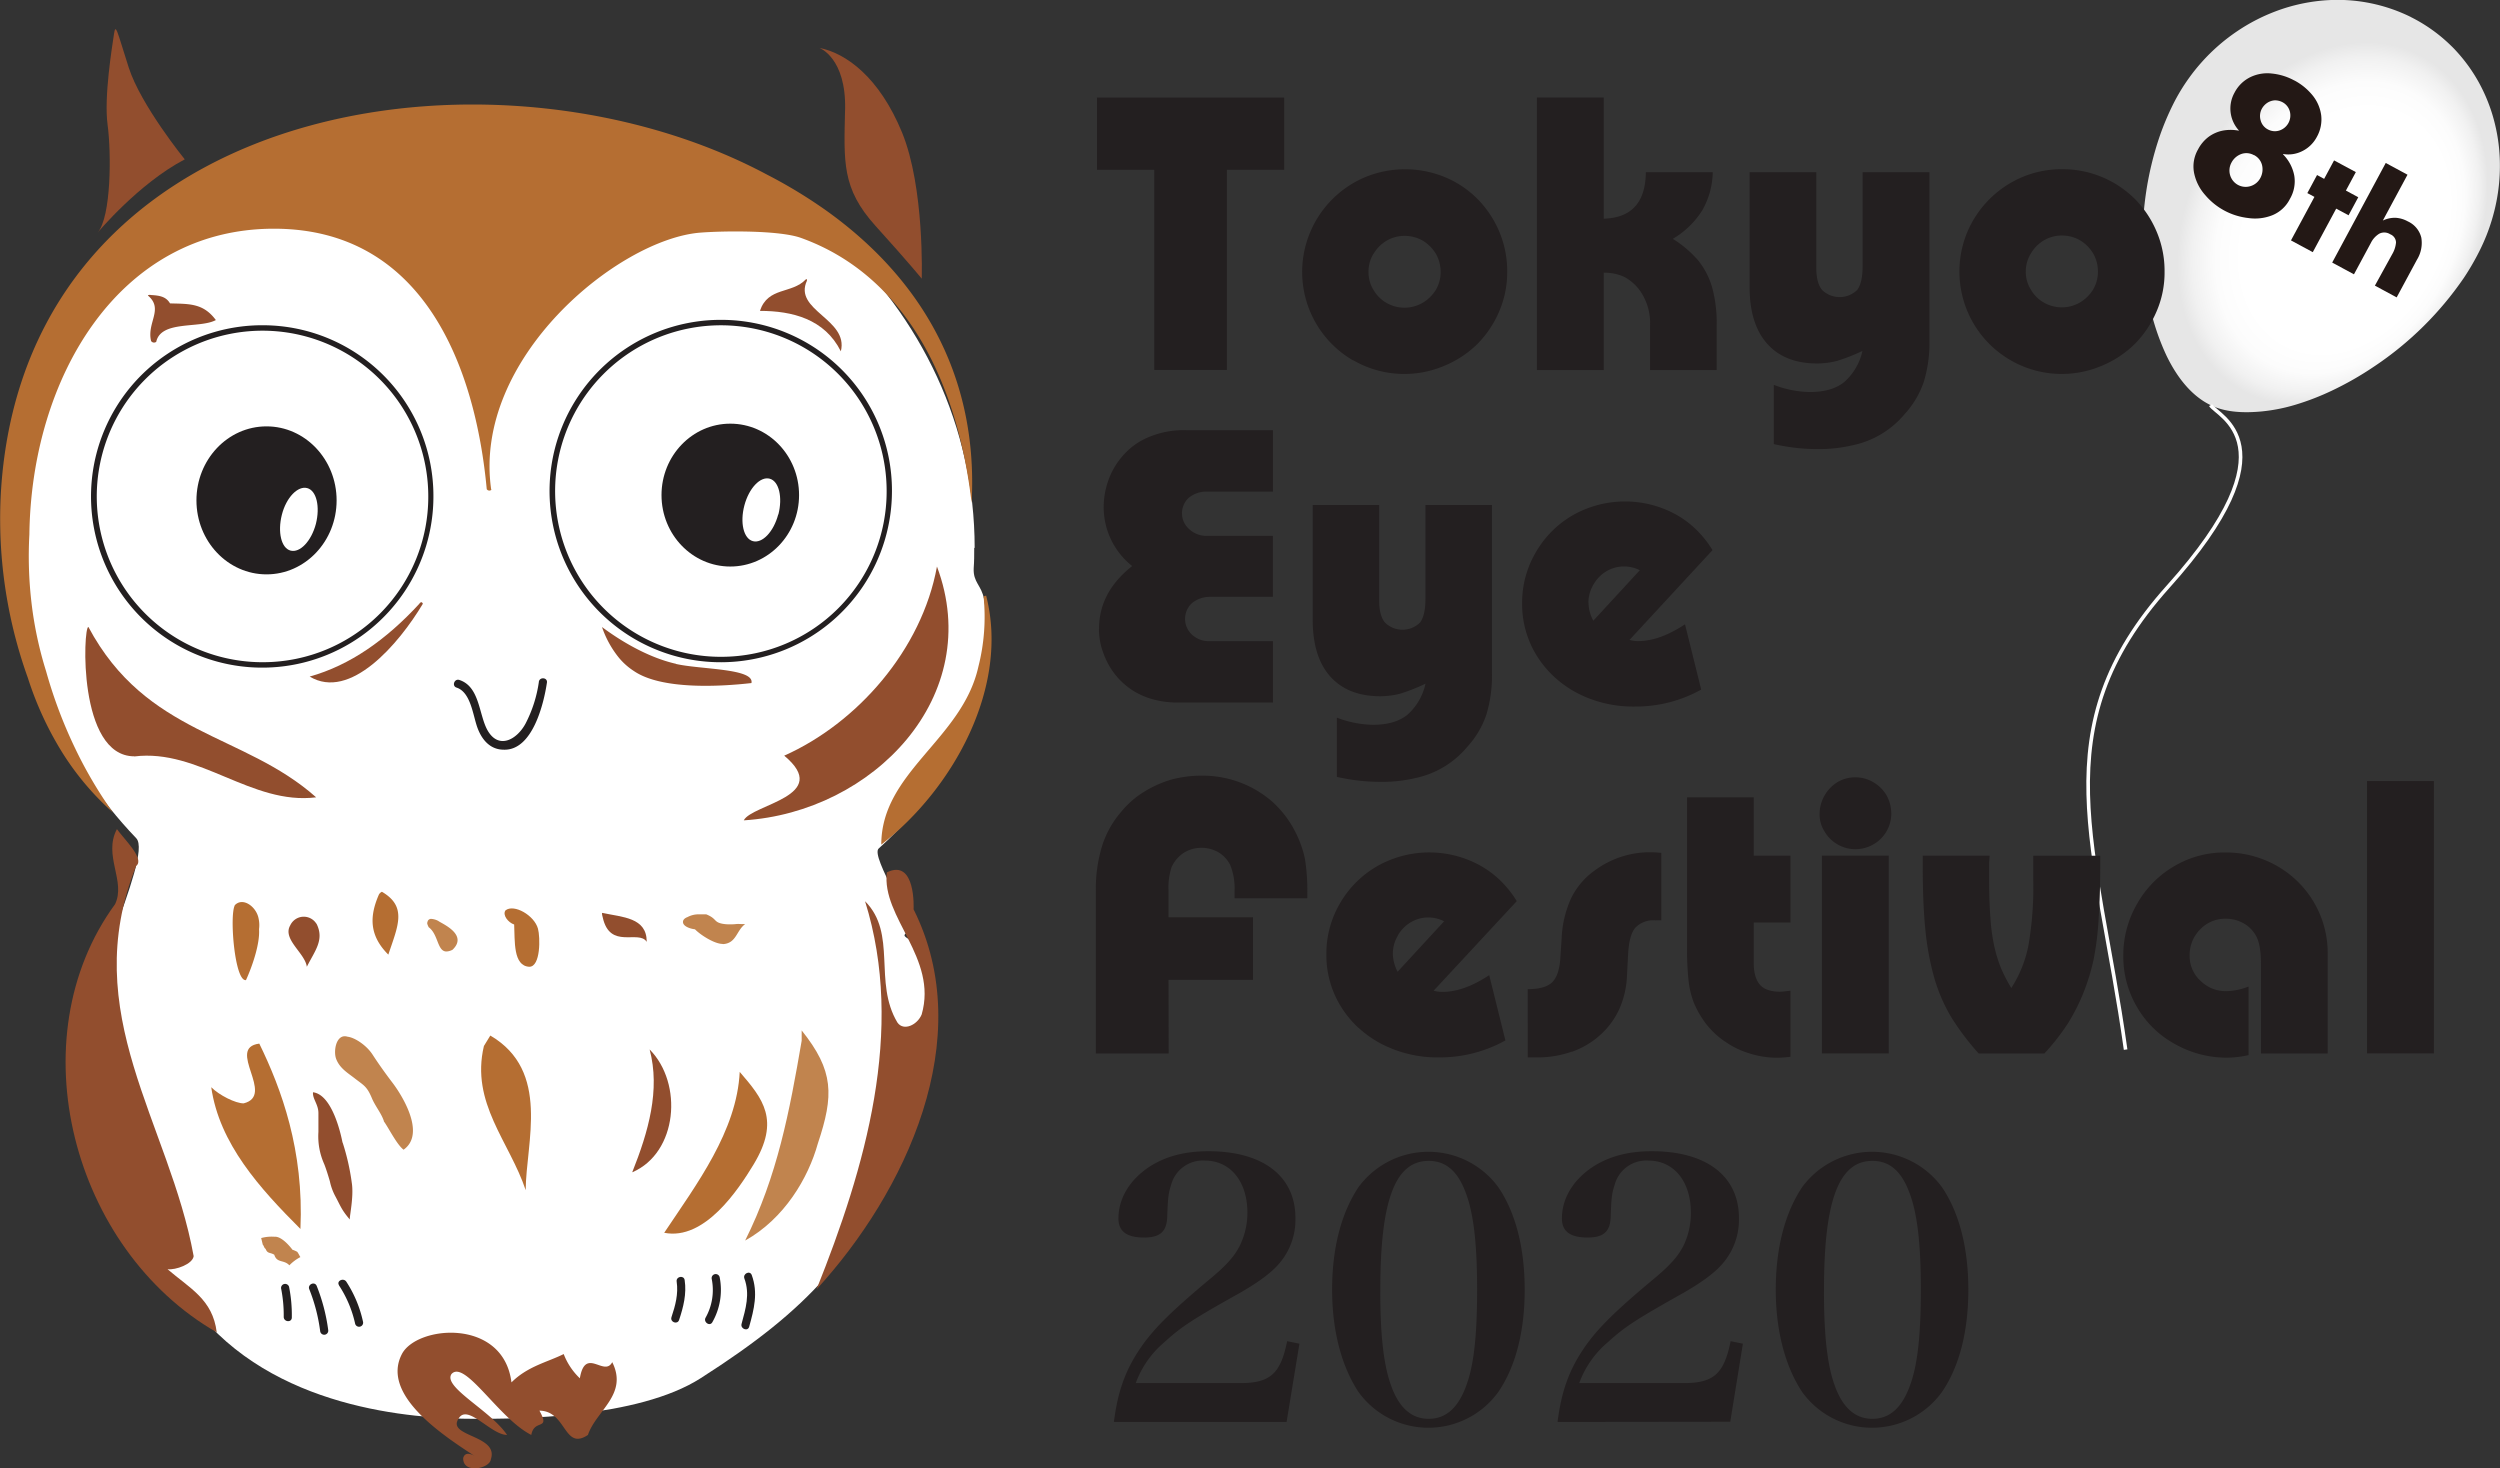
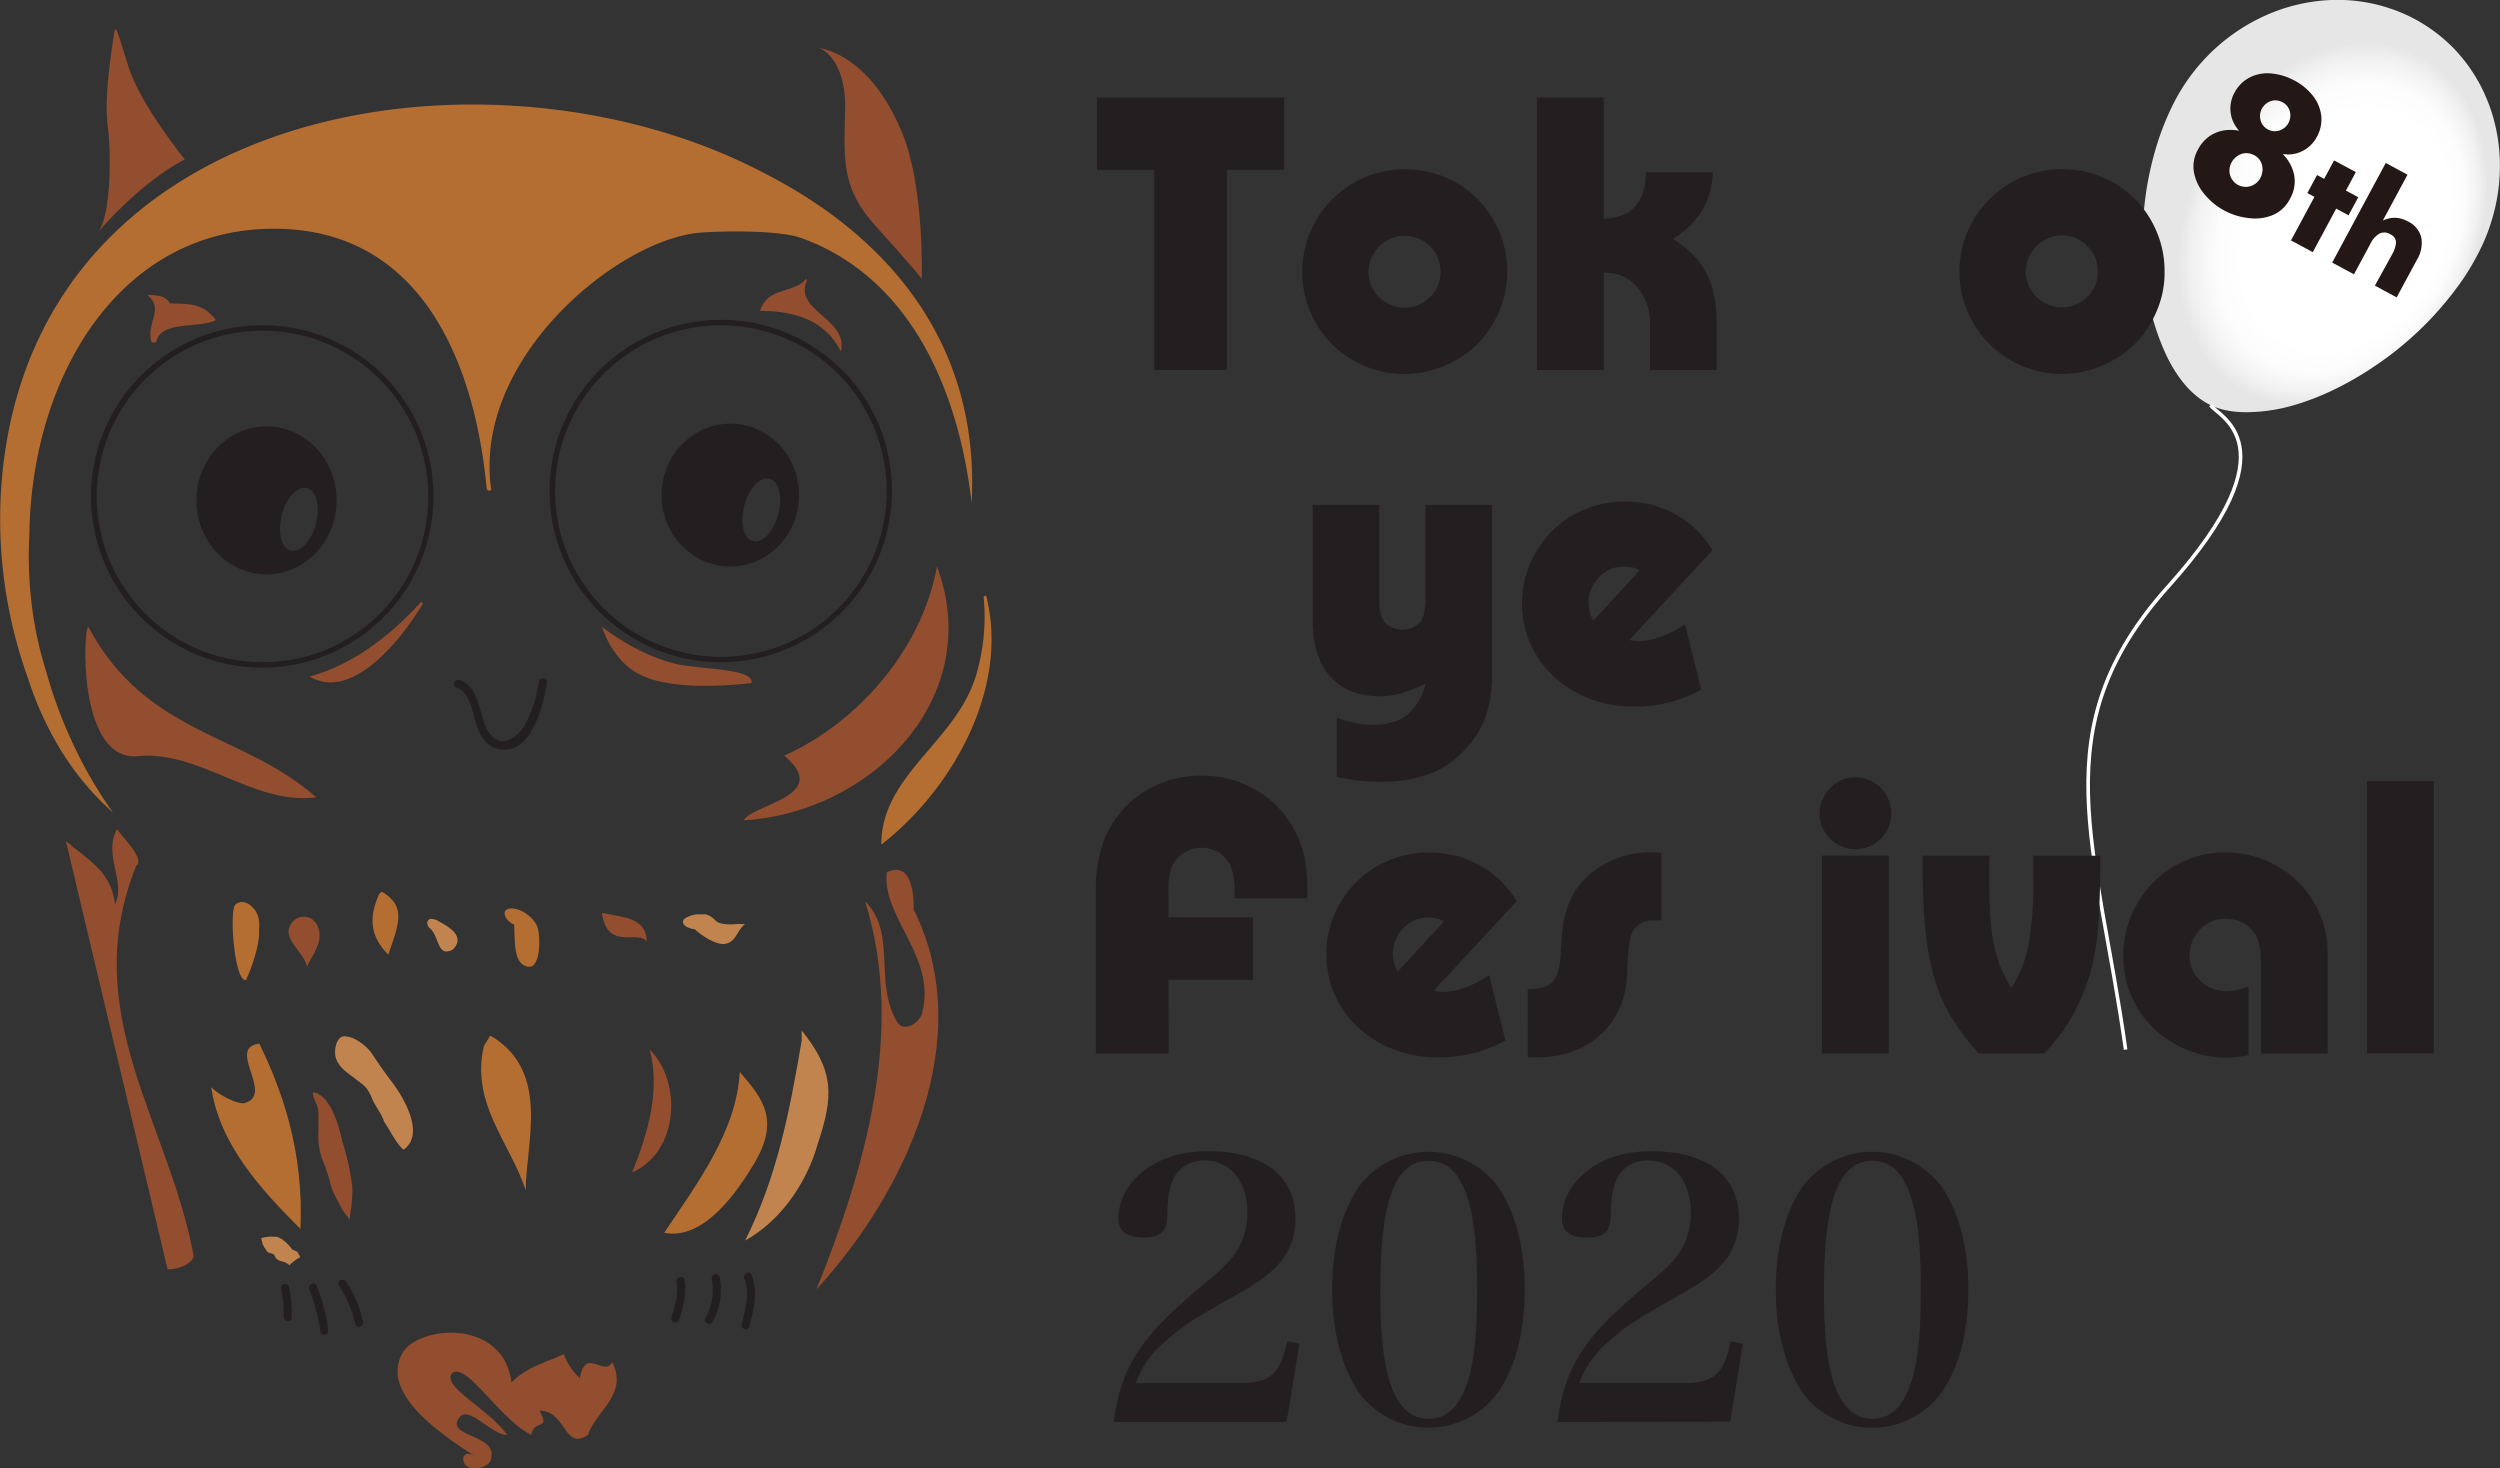
<svg xmlns="http://www.w3.org/2000/svg" viewBox="0 0 574.33 337.33">
  <rect x="0" y="0" width="574.33" height="337.33" fill="#333333" stroke="none" />
  <defs>
    <style>.cls-1{fill:#fff;}.cls-2{fill:#b56e32;}.cls-3{fill:#c1844e;}.cls-4{fill:#231f20;}.cls-5{fill:#924e2e;}.cls-6,.cls-8{fill:none;}.cls-7{fill:url(#名称未設定グラデーション_7);}.cls-8{stroke:#fff;stroke-miterlimit:10;stroke-width:0.83px;}.cls-9{fill:#231815;}</style>
    <radialGradient id="名称未設定グラデーション_7" cx="538.71" cy="50.33" fx="554.246" r="50.43" gradientTransform="matrix(0.88, 0.47, -0.61, 1.16, 93.27, -259.71)" gradientUnits="userSpaceOnUse">
      <stop offset="0.44" stop-color="#fff" />
      <stop offset="0.53" stop-color="#fcfcfc" />
      <stop offset="0.61" stop-color="#f1f1f1" />
      <stop offset="0.66" stop-color="#e6e6e6" />
    </radialGradient>
  </defs>
  <g id="text">
-     <path class="cls-1" d="M229.24,128.85c0,1.57,0,3.12-.12,4.66-.16,3.3,1.78,3.88,2.37,7.08,1.06,5.72.93,13.93-1,19.31-5.08,14.41-11.05,27.23-23.19,38-2.07,1.84,8.73,17.61,6.44,19.32-2.69,2,6.2-.06,4.83,15.77s-13,49.57-16.74,50.54c-3.57.93-4,9.73-6.76,12.88-7.16,8.07-15.86,15-28.66,23.18-14.5,9.29-42.18,9.34-51.84,9.34-14.54,0-46.54-2.32-64.41-25.44-7.71-10-20.33-26.91-23.5-40.56-2.71-11.62,3.86-20.63,0-23.5-4.83-3.59,14.18-39.61,10.07-43.88C19.7,177.76,9.34,154.42,9.34,128.85c0-55.73,49.23-100.91,110-100.91s110,45.18,110,100.91" transform="translate(-5.43 -2.98)" />
    <path class="cls-2" d="M231.39,140a46.38,46.38,0,0,1-1.2,16.16c-3.72,16.71-22.3,24.15-22.3,40.86,16.72-13,29.47-36.41,24.08-57.22" transform="translate(-5.43 -2.98)" />
    <path class="cls-2" d="M118.27,115.42c-4.31-30.13,29.28-57.54,48.08-59,5.62-.43,18.16-.54,23.05,1.2,24.44,8.76,36.1,33.72,39.24,60.91C230.28,88.31,216.1,66.15,195,51.18a113.3,113.3,0,0,0-13.45-8.13c-60-32-161.45-18.58-174.7,62.06a105.23,105.23,0,0,0-1.38,18,108,108,0,0,0,6.38,35.66,76.42,76.42,0,0,0,7.69,16.77,63.66,63.66,0,0,0,11.83,14.09,99.24,99.24,0,0,1-9-15.41,107.1,107.1,0,0,1-6.34-17,86.09,86.09,0,0,1-3.34-15.56,91.93,91.93,0,0,1-.51-15.91c.44-35.94,20.48-70.23,56.18-70.23,34.31,0,46.26,31.56,48.89,59.84a.72.72,0,0,0,1.1.12" transform="translate(-5.43 -2.98)" />
    <path class="cls-2" d="M59.36,211c-1.23,2.36,0,17.56,2.58,17.14,1.41-3.08,3.24-8.32,3-11.7a7,7,0,0,0-.09-2.38c-.48-2.8-3.7-5.12-5.54-3.06" transform="translate(-5.43 -2.98)" />
    <path class="cls-2" d="M92.43,208.59c-2.12,4.93-2.2,9.3,2.21,13.7,2.2-6.6,4.4-11-1.47-14.44a1.44,1.44,0,0,0-.74.74" transform="translate(-5.43 -2.98)" />
    <path class="cls-3" d="M108,221.57c-2.14,0-1.84-3.92-4.08-5.57,0,0-.52-.95-.29-1.15a.83.83,0,0,1,.92-.77,4,4,0,0,1,1.57.47c.6.52,7,3.08,3.27,6.62a3.31,3.31,0,0,1-1.39.4" transform="translate(-5.43 -2.98)" />
    <path class="cls-2" d="M65,242.73c-7.77,1,3.83,11.88-3.6,13.73-1.87,0-5.58-1.85-7.44-3.71,1.86,13,11.2,23.27,20.49,32.56.82-18.06-4.34-32.12-9.45-42.58" transform="translate(-5.43 -2.98)" />
    <path class="cls-3" d="M98.17,267.12c-1.54-1.12-3.45-5-4.52-6.48l-.07-.05.06,0c-.54-1.76-2-3.48-2.75-5.26-1.18-2.84-1.9-3-4-4.64-1.52-1.19-3.45-2.3-4.25-4.49-.6-1.64-.08-5.16,2-5.16a2.27,2.27,0,0,1,.65.11c1.59.17,4.31,1.91,5.74,4.12s3,4.38,4.49,6.35c2.07,2.67,7.9,11.76,2.63,15.48" transform="translate(-5.43 -2.98)" />
    <path class="cls-2" d="M118.07,240.88c13.93,8.15,8.18,24.61,8.13,35.52-3.72-11.14-12.7-20-9.6-33.12" transform="translate(-5.43 -2.98)" />
    <path class="cls-2" d="M175.37,249.23c5.34,6.19,9.36,11.07,3.17,21.29-3.47,5.73-11.23,17.52-20.52,15.67,7.43-11.15,16.69-23.33,17.35-37" transform="translate(-5.43 -2.98)" />
    <path class="cls-3" d="M176.6,288c7.43-14.86,10.22-29.72,13-45.93,0-.51,0-2.37,0-2.37,7.43,9.29,7.43,14.87,3.71,26-2.19,7.87-7.65,17.24-16.72,22.29" transform="translate(-5.43 -2.98)" />
    <path class="cls-2" d="M127.05,225.08c-3.79-.17-3.31-6-3.5-9.71-1.4-.47-2.73-2.19-2-3.24,1.93-1.56,6.63,1.12,7.47,4.2.53,1.94.64,8.75-2,8.75" transform="translate(-5.43 -2.98)" />
    <path class="cls-3" d="M171.44,219.83c-1.94,0-5.21-2.16-6.35-3.36-1.3-.15-3-.8-2.73-1.92.17-.62,1-.88,1-.88a5.37,5.37,0,0,1,2.53-.64l.47,0c.15,0,1.31,0,1.31,0,2.48,1,1.65,1.75,3.7,2.16a8.39,8.39,0,0,0,1.61.14c.5,0,1,0,1.52-.06s1,0,1.49,0l.63,0c-2,1.45-2,4.33-4.95,4.59h-.21" transform="translate(-5.43 -2.98)" />
    <path class="cls-3" d="M71.92,293.68c-1.26-1.38-2.86-.45-3.48-2.45-1-.6-1.54-.17-2-1.36-.32-.13-.38-.72-.64-.94l-.37-1.53a9.2,9.2,0,0,1,2.94-.31l.25,0c1.5,0,3.25,2,4,3a6.18,6.18,0,0,1,1.09.47c.25.29.49.86.73,1.21a10,10,0,0,0-2.53,1.89" transform="translate(-5.43 -2.98)" />
    <path class="cls-4" d="M70,298.94a31.42,31.42,0,0,1,.61,6.56c0,1.2,1.83,1.38,1.86.17a33.48,33.48,0,0,0-.63-7.06.94.94,0,0,0-1.84.33" transform="translate(-5.43 -2.98)" />
    <path class="cls-4" d="M76.49,299.18a39.7,39.7,0,0,1,2.5,9.66.93.93,0,0,0,1.84-.32,42.21,42.21,0,0,0-2.65-10.14c-.48-1.11-2.17-.31-1.69.8" transform="translate(-5.43 -2.98)" />
    <path class="cls-4" d="M83.29,298.25A26.44,26.44,0,0,1,87,307a.93.93,0,0,0,1.84-.31A27.48,27.48,0,0,0,85,297.44c-.64-1-2.34-.2-1.68.81" transform="translate(-5.43 -2.98)" />
    <path class="cls-4" d="M160.88,297.39c.42,2.87-.29,5.48-1.19,8.18-.38,1.15,1.37,1.79,1.75.65,1-3,1.75-6,1.28-9.15-.17-1.2-2-.87-1.84.32" transform="translate(-5.43 -2.98)" />
    <path class="cls-4" d="M168.93,296.77a12.94,12.94,0,0,1-1.39,8.9c-.6,1,.93,2.12,1.53,1.08a15,15,0,0,0,1.7-10.3.93.93,0,0,0-1.84.32" transform="translate(-5.43 -2.98)" />
    <path class="cls-4" d="M176.44,296.7c1.31,3.57.3,6.92-.65,10.42-.31,1.15,1.44,1.81,1.75.65,1.11-4,2.09-7.78.59-11.87-.41-1.13-2.1-.33-1.69.8" transform="translate(-5.43 -2.98)" />
    <path class="cls-4" d="M66.66,100.93c-8.9,0-16.1,7.62-16.1,17s7.2,17,16.1,17,16.1-7.63,16.1-17-7.21-17-16.1-17M78,123.33c-1.06,4-3.67,6.71-5.82,6.14s-3-4.26-2-8.23,3.67-6.7,5.82-6.13,3,4.26,2,8.22" transform="translate(-5.43 -2.98)" />
    <path class="cls-4" d="M173.2,100.31c-8.72,0-15.8,7.35-15.8,16.41s7.08,16.41,15.8,16.41S189,125.78,189,116.72s-7.07-16.41-15.79-16.41m11,20.86c-1.06,4-3.67,6.71-5.82,6.13s-3-4.26-1.95-8.22,3.66-6.71,5.81-6.13,3,4.26,2,8.22" transform="translate(-5.43 -2.98)" />
    <path class="cls-4" d="M66,77.7a39.33,39.33,0,1,0,39,39.33A39.22,39.22,0,0,0,66,77.7m0,77.41A38.08,38.08,0,1,1,103.82,117,38,38,0,0,1,66,155.11" transform="translate(-5.43 -2.98)" />
    <path class="cls-4" d="M171.34,76.46a39.33,39.33,0,1,0,39,39.33,39.22,39.22,0,0,0-39-39.33m0,77.41a38.08,38.08,0,1,1,37.78-38.08,38,38,0,0,1-37.78,38.08" transform="translate(-5.43 -2.98)" />
    <path class="cls-4" d="M129.22,159.67a29.87,29.87,0,0,1-3.07,9.57c-2,3.69-6.2,6-8.74,1.48-2-3.62-1.76-10-6.45-11.53-1.14-.38-1.79,1.38-.65,1.75,3.31,1.08,3.76,6.42,4.82,9.27s3,5,6.05,5c6.6.19,9.18-10.57,9.9-15.42.17-1.19-1.69-1.36-1.86-.17" transform="translate(-5.43 -2.98)" />
    <path class="cls-5" d="M40,70.72c-.7,0-.57.17-.57.17,3.66,3.09-.32,6.22.71,10.43a.82.82,0,0,0,1.18.19c1.1-5,10-3,13.7-5-2.86-3.86-6-3.71-10.53-3.83-.92-1.58-2.42-1.82-4.49-1.93" transform="translate(-5.43 -2.98)" />
    <path class="cls-5" d="M198.6,83.69c1.85-7.43-11-9.37-7.78-16.25,0,0,0-.57-.28-.26-3.23,3.38-8.67,1.65-10.53,7.22,7.44,0,14.87,1.86,18.59,9.29" transform="translate(-5.43 -2.98)" />
    <path class="cls-5" d="M101.76,141.69c-7.59,8.24-15.91,14.13-25.19,16.72,9.29,5.58,20.44-7.43,26-16.72,0,0-.22-.82-.83,0" transform="translate(-5.43 -2.98)" />
    <path class="cls-5" d="M160.73,155.48c-6.78-1.53-13.27-5.66-17-8.45a22.89,22.89,0,0,0,3.84,7,15.17,15.17,0,0,0,3.49,3.11c6.34,4.33,19.73,3.59,27,2.76.74-3.39-11.6-3.09-17.34-4.39" transform="translate(-5.43 -2.98)" />
    <path class="cls-5" d="M36.28,176.76c14.87-1.85,26.92,11.25,41.78,9.39C61.34,171.29,39.1,172,25.73,147c-1.19,0-2.46,29.73,10.55,29.73" transform="translate(-5.43 -2.98)" />
    <path class="cls-5" d="M220.68,133.13c-3.49,19.17-18.37,36-35.09,43.45,11.15,9.29-7.43,11.15-9.29,14.86,29.73-1.86,55.53-28.59,44.38-58.31" transform="translate(-5.43 -2.98)" />
-     <path class="cls-5" d="M43.92,294.56c1.84.23,5.76-1.16,6-3-5.56-30.65-26.79-55.75-13.22-89.63,2.08-1.61-2.75-6.14-4.41-8.48-3.22,6.07,2.11,11.94-.42,17.24C9.3,241.59,22,290,55.22,309.06c-.92-7.6-6.23-10.13-11.3-14.5" transform="translate(-5.43 -2.98)" />
+     <path class="cls-5" d="M43.92,294.56c1.84.23,5.76-1.16,6-3-5.56-30.65-26.79-55.75-13.22-89.63,2.08-1.61-2.75-6.14-4.41-8.48-3.22,6.07,2.11,11.94-.42,17.24c-.92-7.6-6.23-10.13-11.3-14.5" transform="translate(-5.43 -2.98)" />
    <path class="cls-5" d="M209.17,203.39c-1.28,10.34,11.73,19.63,8,32.64-1,2.43-4.17,3.91-5.58,1.85-5.57-9.29,0-20.43-7.43-27.86,9.29,29.72,0,61.3-11.15,89.17,20.44-22.3,37.17-57.59,22.3-87.31,0,0,.61-11.77-6.15-8.49" transform="translate(-5.43 -2.98)" />
    <path class="cls-5" d="M154,219.31c0-5.58-5.57-5.6-10.2-6.61-.21,0,.09,1,.09,1,1.65,7.57,8.28,2.77,10.11,5.65" transform="translate(-5.43 -2.98)" />
    <path class="cls-5" d="M78.11,215.18a3.42,3.42,0,0,0-6,.38c-1.86,3.2,3.4,6.36,3.81,9.52,1.86-3.71,4.08-6.19,2.22-9.9" transform="translate(-5.43 -2.98)" />
    <path class="cls-5" d="M86.25,274.74a52.64,52.64,0,0,0-2.12-9.33c0,.22.05.37.07.5-.3-1.74-2.29-11.43-6.86-12-.16,1.46,1.24,2.79,1.24,4.76,0,1.57,0,3.15,0,4.38a15.55,15.55,0,0,0,1.33,7.35c.38.93.93,2.67,1.31,4a12.87,12.87,0,0,0,1.16,3.24c1.34,2.49,1.47,3.22,3.41,5.5-.09-.71.95-5.23.46-8.4" transform="translate(-5.43 -2.98)" />
    <path class="cls-5" d="M150.67,272.3c10.45-4.49,11.73-20.43,4-28.23,2.49,9.33-.3,18.95-4,28.23" transform="translate(-5.43 -2.98)" />
    <path class="cls-5" d="M138.64,319.62a15.22,15.22,0,0,1-3.71-5.57c-3.72,1.86-8.28,2.79-12,6.51-1.86-14.87-21.73-13.12-25.17-6.51-4.85,9.32,9.29,18.58,16.72,23.43,0,0-2.14-1.41-2.64.46-.1,3.75,6.17,2.43,6.36.26,1.86-5.57-10.19-5.15-7.43-9.29,2-3.62,7.43,3.72,11.15,3.72-3.72-5.58-14.84-11-12.76-14,3.08-3.36,10.9,10.29,18.33,14,.65-3.8,4.5-.87,1.86-5.58,6.29.06,5.58,9.3,11.15,5.58,1.86-5.58,9.3-9.29,5.58-16.72-1.83,3.51-6.19-3.69-7.44,3.71" transform="translate(-5.43 -2.98)" />
    <path class="cls-5" d="M199.57,28.14c-.26,12-.8,18.11,7,26.74S217.18,67,217.18,67s.68-20.91-4.52-33.58-12.84-18.22-19-19.44c0,0,6.19,2.22,5.92,14.2" transform="translate(-5.43 -2.98)" />
    <path class="cls-5" d="M47.88,39.6S37.76,27.12,35,18.49s-3-10.35-3.4-7.58-2.32,14.32-1.45,20.75S31,52.75,27.86,56.42c0,0,9.41-11.29,20-16.82" transform="translate(-5.43 -2.98)" />
    <path class="cls-4" d="M261.33,329.65c.83-6.64,2.49-11.45,5.56-16.18s7-8.72,16.43-16.6c3.82-3.15,5.65-5.23,6.89-7.63A17.23,17.23,0,0,0,292,281.6c0-7.22-3.91-12-9.8-12a7.53,7.53,0,0,0-7.72,5.56c-.66,2.08-.74,2.91-.91,7.55-.17,3.24-1.66,4.57-5.31,4.57-4,0-5.89-1.41-5.89-4.4,0-4.48,2.49-8.71,6.88-11.7,3.74-2.49,8.22-3.73,13.78-3.73,12.53,0,20,5.72,20,15.35a15.35,15.35,0,0,1-3.73,10.45c-1.74,2.08-4.9,4.4-9.13,6.81-11,6.14-13.45,7.8-17.26,11.28a22.15,22.15,0,0,0-6.56,9.38h24.07c6.8,0,9.21-2.16,10.71-9.63l2.82.58L301,329.65Z" transform="translate(-5.43 -2.98)" />
    <path class="cls-4" d="M317.52,275.71a19.93,19.93,0,0,1,32.12,0c4,5.89,6.06,14,6.06,23.57s-2.08,17.67-6.06,23.48a19.8,19.8,0,0,1-32.12,0c-3.9-5.89-6.06-14.11-6.06-23.48C311.46,289.73,313.54,281.69,317.52,275.71Zm7.64,46q2.73,7.21,8.46,7.22c4.23,0,7.14-2.82,9-8.63,1.49-4.56,2.15-11.2,2.15-21,0-10.79-.83-17.68-2.65-22.41-1.83-4.89-4.57-7.22-8.47-7.22-7.72,0-11.12,9.05-11.12,29.63C322.5,309.82,323.33,317,325.16,321.68Z" transform="translate(-5.43 -2.98)" />
    <path class="cls-4" d="M363.25,329.65c.83-6.64,2.49-11.45,5.56-16.18s7-8.72,16.44-16.6c3.81-3.15,5.64-5.23,6.89-7.63a17.22,17.22,0,0,0,1.74-7.64c0-7.22-3.9-12-9.79-12a7.52,7.52,0,0,0-7.72,5.56c-.67,2.08-.75,2.91-.92,7.55-.16,3.24-1.66,4.57-5.31,4.57-4,0-5.89-1.41-5.89-4.4,0-4.48,2.49-8.71,6.89-11.7,3.73-2.49,8.21-3.73,13.78-3.73,12.53,0,20,5.72,20,15.35a15.36,15.36,0,0,1-3.74,10.45c-1.74,2.08-4.89,4.4-9.13,6.81-10.95,6.14-13.44,7.8-17.26,11.28a22.24,22.24,0,0,0-6.56,9.38H392.3c6.81,0,9.21-2.16,10.71-9.63l2.82.58-2.9,17.93Z" transform="translate(-5.43 -2.98)" />
    <path class="cls-4" d="M419.44,275.71a19.93,19.93,0,0,1,32.12,0c4,5.89,6.06,14,6.06,23.57s-2.07,17.67-6.06,23.48a19.8,19.8,0,0,1-32.12,0c-3.9-5.89-6.06-14.11-6.06-23.48C413.38,289.73,415.46,281.69,419.44,275.71Zm7.64,46q2.75,7.21,8.47,7.22c4.23,0,7.13-2.82,9-8.63,1.49-4.56,2.16-11.2,2.16-21,0-10.79-.83-17.68-2.66-22.41-1.83-4.89-4.56-7.22-8.46-7.22-7.72,0-11.13,9.05-11.13,29.63C424.42,309.82,425.25,317,427.08,321.68Z" transform="translate(-5.43 -2.98)" />
    <path class="cls-6" d="M513.62,95.62a15.3,15.3,0,0,1-2.73,2c-1.66,1.06-3.09,2.14-2.32,4a3.52,3.52,0,0,0,2.09,1.89,5.46,5.46,0,0,0,3,.3c.93-.2,1.48-.74,1.09-1.54a6.1,6.1,0,0,1-.33-3.37,10.32,10.32,0,0,1,.51-2.1,4.65,4.65,0,0,0,.07-1.43.57.57,0,0,0-.15-.35c-.19-.19-.56-.1-1.22.59" transform="translate(-5.43 -2.98)" />
    <path class="cls-7" d="M559.32,6.91A38,38,0,0,0,540.58,3,40.56,40.56,0,0,0,528.16,5.6a42.86,42.86,0,0,0-8.76,4.54,43.5,43.5,0,0,0-8.13,7.08,42.37,42.37,0,0,0-2.89,3.59,43.7,43.7,0,0,0-3.71,6.12,62.3,62.3,0,0,0-3,7.09,73.64,73.64,0,0,0-3.89,28.24,68.23,68.23,0,0,0,1.49,10.89,54.09,54.09,0,0,0,3.87,11.52c2.55,5.29,5.94,9.36,10.15,11.39,3.56,1.73,7.84,1.81,11.82,1.43a40.6,40.6,0,0,0,7.79-1.57A59.09,59.09,0,0,0,541,92.79a73.9,73.9,0,0,0,9.9-5.65,76.22,76.22,0,0,0,20.55-20.31,57.37,57.37,0,0,0,3.77-6.55,43.74,43.74,0,0,0,2.63-6.65,44.2,44.2,0,0,0,1.1-4.4,42.6,42.6,0,0,0,.72-10.58,40.44,40.44,0,0,0-1.7-9.48,38.72,38.72,0,0,0-3.17-7.43,37.19,37.19,0,0,0-4.73-6.63c-.5-.56-1-1.1-1.56-1.63a36.38,36.38,0,0,0-9.21-6.57" transform="translate(-5.43 -2.98)" />
    <path class="cls-8" d="M513.28,96.06c1.49,2.53,19.6,9-9.75,41.68s-16.36,59.19-9.78,106.37" transform="translate(-5.43 -2.98)" />
    <path class="cls-9" d="M532.52,21.46a13.59,13.59,0,0,1,4.16,3.4,9.18,9.18,0,0,1,2,4.58,8.19,8.19,0,0,1-1,5,7.56,7.56,0,0,1-3.31,3.24,7.13,7.13,0,0,1-4.45.68l0,.08a9.45,9.45,0,0,1,2.58,4.9,8,8,0,0,1-1,5.33,7.81,7.81,0,0,1-4,3.74,10.76,10.76,0,0,1-5.56.66A15.18,15.18,0,0,1,512,47.75a10.82,10.82,0,0,1-2.51-5,7.81,7.81,0,0,1,.9-5.44,8.53,8.53,0,0,1,2.4-2.87A8.28,8.28,0,0,1,516,33a9.9,9.9,0,0,1,3.76,0l0-.07a7.46,7.46,0,0,1-1-8.64,8.12,8.12,0,0,1,3.65-3.59,9,9,0,0,1,5-.82,13.54,13.54,0,0,1,5.08,1.58m-2.7,5a3.77,3.77,0,0,0-1.75-.43,3.58,3.58,0,0,0-1.72.56,3.85,3.85,0,0,0-1.26,1.35,3.53,3.53,0,0,0-.29,2.69,3.28,3.28,0,0,0,1.66,2.08,3.37,3.37,0,0,0,2.66.25,3.64,3.64,0,0,0,2.38-4.41,3.36,3.36,0,0,0-1.68-2.09m-6.55,12.17a3.52,3.52,0,0,0-2.88-.28,4.14,4.14,0,0,0-2.27,1.95,3.79,3.79,0,0,0-.34,2.89,3.72,3.72,0,0,0,4.72,2.54,3.78,3.78,0,0,0,2.24-1.87,4.15,4.15,0,0,0,.37-3,3.53,3.53,0,0,0-1.84-2.26" transform="translate(-5.43 -2.98)" />
    <polygon class="cls-9" points="536.7 47.93 531.32 57.93 526.31 55.23 531.7 45.23 530.07 44.36 532.3 40.21 533.93 41.09 536.21 36.85 541.21 39.54 538.93 43.78 541.77 45.31 539.54 49.46 536.7 47.93" />
    <path class="cls-9" d="M553.51,40.42l5,2.7-5.67,10.53,0,0a6.44,6.44,0,0,1,2.87-.64,6.57,6.57,0,0,1,2.87.83,5.55,5.55,0,0,1,3.1,3.72,7.34,7.34,0,0,1-1,5.09l-4.66,8.65-5-2.7L555,61.37a6.35,6.35,0,0,0,.87-2.69,2.07,2.07,0,0,0-1.33-1.88,2.52,2.52,0,0,0-2.52-.13,5.13,5.13,0,0,0-1.9,2.07L546.21,66l-5-2.7Z" transform="translate(-5.43 -2.98)" />
    <polygon class="cls-4" points="252.01 39.01 265.17 39.01 265.17 84.99 281.86 84.99 281.86 39.01 295.02 39.01 295.02 22.41 252.01 22.41 252.01 39.01" />
    <path class="cls-4" d="M316.27,85.72a23.44,23.44,0,0,0,21,1.28,23.66,23.66,0,0,0,7.57-5,24,24,0,0,0,5-7.47,22.66,22.66,0,0,0,1.84-9.12,23.23,23.23,0,0,0-1.84-9.26,23.71,23.71,0,0,0-5-7.48,22.81,22.81,0,0,0-7.48-5,24.07,24.07,0,0,0-18.29,0,23.66,23.66,0,0,0-12.65,12.66,23.53,23.53,0,0,0,1.32,20.9,23.51,23.51,0,0,0,8.58,8.57m4.67-24.53a8.51,8.51,0,0,1,3-3,8.08,8.08,0,0,1,4.13-1.1,8.33,8.33,0,0,1,4.17,1.1,8.93,8.93,0,0,1,3,3,8.34,8.34,0,0,1,1.1,4.18,8,8,0,0,1-1.1,4.12,8.84,8.84,0,0,1-3.08,3,8.28,8.28,0,0,1-8.25,0,8.09,8.09,0,0,1-3-3,7.65,7.65,0,0,1-1.14-4.12,7.93,7.93,0,0,1,1.14-4.18" transform="translate(-5.43 -2.98)" />
    <path class="cls-4" d="M373.86,65.64a10.49,10.49,0,0,1,4.81,1,10.76,10.76,0,0,1,3.58,3.21,13,13,0,0,1,2.25,7.84V88h15.31V77.51a31,31,0,0,0-1-8.34,17.67,17.67,0,0,0-3.26-6.37,25.71,25.71,0,0,0-5.82-4.95,19.9,19.9,0,0,0,6.74-6.51,18.12,18.12,0,0,0,2.43-8.8H383.53q-.09,10.4-9.67,10.68V25.39H358.5V88h15.36Z" transform="translate(-5.43 -2.98)" />
-     <path class="cls-4" d="M443,98.1a21,21,0,0,0,4.4-7.43,31,31,0,0,0,1.28-9.62V42.54H433.33V64.13c0,2.54-.41,4.35-1.24,5.46a5.78,5.78,0,0,1-8.07,0q-1.33-1.61-1.33-5.1V42.54H407.37V68.9q0,8.47,4,13t11.33,4.58a18.47,18.47,0,0,0,4.76-.59,42,42,0,0,0,5.83-2.29,13.31,13.31,0,0,1-4.18,7.15c-1.89,1.52-4.52,2.29-7.88,2.29a23.67,23.67,0,0,1-8.3-1.65V105a44.44,44.44,0,0,0,10,1.15,33.88,33.88,0,0,0,8.07-.87A21.17,21.17,0,0,0,443,98.1" transform="translate(-5.43 -2.98)" />
    <path class="cls-4" d="M467.3,85.72a23.46,23.46,0,0,0,21,1.28,23.72,23.72,0,0,0,7.56-5,24,24,0,0,0,5-7.47,22.49,22.49,0,0,0,1.84-9.12,23.06,23.06,0,0,0-1.84-9.26,23.71,23.71,0,0,0-5-7.48,23.54,23.54,0,0,0-16.69-6.82,23.3,23.3,0,0,0-9.08,1.78A23.75,23.75,0,0,0,457.4,56.25a23.58,23.58,0,0,0,1.33,20.9,23.48,23.48,0,0,0,8.57,8.57M472,61.19a8.36,8.36,0,0,1,3-3,8,8,0,0,1,4.12-1.1,8.28,8.28,0,0,1,4.17,1.1,8.85,8.85,0,0,1,3,3,8.24,8.24,0,0,1,1.1,4.18,8,8,0,0,1-1.1,4.12,8.81,8.81,0,0,1-3.07,3,8.28,8.28,0,0,1-8.25,0,8,8,0,0,1-3-3,7.57,7.57,0,0,1-1.15-4.12A7.85,7.85,0,0,1,472,61.19" transform="translate(-5.43 -2.98)" />
-     <path class="cls-4" d="M257.89,147.42a16,16,0,0,0,1.14,5.92,17.11,17.11,0,0,0,3.26,5.4q4.9,5.41,13.21,5.64h22.37V150.27H283.29a5.64,5.64,0,0,1-4-1.47,4.93,4.93,0,0,1,0-7.29,6.65,6.65,0,0,1,4.26-1.42h14.3v-14H282.79a5.88,5.88,0,0,1-4.13-1.52,4.84,4.84,0,0,1-.18-7.19,6.36,6.36,0,0,1,4.08-1.47h15.31V101.81h-19.8a20.58,20.58,0,0,0-10.5,2.43,16.15,16.15,0,0,0-4.54,3.85,17.12,17.12,0,0,0-3,5.32,18.3,18.3,0,0,0-1.05,6,17.24,17.24,0,0,0,6.55,13.61q-7.61,6-7.61,14.35" transform="translate(-5.43 -2.98)" />
    <path class="cls-4" d="M332.9,139.08v1.47q0,3.8-1.24,5.45a5.75,5.75,0,0,1-8.06,0c-.89-1.07-1.33-2.76-1.33-5.09V119H307v26.35q0,8.49,4,13t11.32,4.58a18.55,18.55,0,0,0,4.77-.59,41.7,41.7,0,0,0,5.82-2.3,13.27,13.27,0,0,1-4.17,7.16c-1.9,1.52-4.52,2.29-7.89,2.29a23.94,23.94,0,0,1-8.3-1.65v13.61a45,45,0,0,0,10,1.15,33.4,33.4,0,0,0,8.07-.88,21.1,21.1,0,0,0,11.87-7.15,20.78,20.78,0,0,0,4.41-7.42,31.05,31.05,0,0,0,1.28-9.63V119H332.9Z" transform="translate(-5.43 -2.98)" />
    <path class="cls-4" d="M381.78,150.27a8,8,0,0,1-2-.28l19.07-20.63a24,24,0,0,0-3.85-4.81,21.83,21.83,0,0,0-4.77-3.49,24.32,24.32,0,0,0-23.38.23,23.15,23.15,0,0,0-8.57,8.53,22.77,22.77,0,0,0-3.17,11.78,22.41,22.41,0,0,0,3.39,12.06,23.87,23.87,0,0,0,4,4.83,25.16,25.16,0,0,0,5.32,3.74,28,28,0,0,0,13.25,3.07,30.89,30.89,0,0,0,15.18-3.9l-3.72-15c-3.87,2.57-7.47,3.86-10.77,3.86m-11.42-8.81a8.22,8.22,0,0,1,1.15-4.17,8.42,8.42,0,0,1,3-3.07,8,8,0,0,1,4.08-1.1,8.16,8.16,0,0,1,3.58.87l-10.69,11.6a9.13,9.13,0,0,1-1.1-4.13" transform="translate(-5.43 -2.98)" />
    <path class="cls-4" d="M273.91,245H257.18V207.66a33.76,33.76,0,0,1,1.47-10.45,22.25,22.25,0,0,1,4.44-7.83,20.72,20.72,0,0,1,5.09-4.45,25.61,25.61,0,0,1,6.33-2.85,27,27,0,0,1,7-.91,24.7,24.7,0,0,1,8.8,1.56,24.24,24.24,0,0,1,7.52,4.53,23.93,23.93,0,0,1,5.32,7.11,24.9,24.9,0,0,1,2.06,5.87,45.89,45.89,0,0,1,.55,8v1.1H289.05v-1.65a14.47,14.47,0,0,0-1-6,7.23,7.23,0,0,0-2.65-2.88,7.78,7.78,0,0,0-3.95-1.06,7.59,7.59,0,0,0-4.13,1.19,7.71,7.71,0,0,0-2.75,3.26,15.57,15.57,0,0,0-.69,5.5v6h19.4v14.39h-19.4Z" transform="translate(-5.43 -2.98)" />
    <path class="cls-4" d="M317.52,239.09a24.52,24.52,0,0,0,5.32,3.73,27.94,27.94,0,0,0,13.25,3.08,30.92,30.92,0,0,0,15.18-3.9l-3.72-15q-5.82,3.86-10.77,3.85a7.89,7.89,0,0,1-2-.27L353.88,210a24.09,24.09,0,0,0-3.86-4.82,22.3,22.3,0,0,0-4.76-3.48,24.25,24.25,0,0,0-23.38.23,23.23,23.23,0,0,0-8.58,8.52,22.79,22.79,0,0,0-3.16,11.79,22.35,22.35,0,0,0,3.39,12.05,23.66,23.66,0,0,0,4,4.84m9-21.2a8.42,8.42,0,0,1,3-3.08,8,8,0,0,1,4.09-1.1,8.1,8.1,0,0,1,3.57.88l-10.68,11.59a9.09,9.09,0,0,1-1.1-4.12,8.09,8.09,0,0,1,1.15-4.17" transform="translate(-5.43 -2.98)" />
    <path class="cls-4" d="M366.54,244.61a19.22,19.22,0,0,0,6.5-3.85,18.08,18.08,0,0,0,4.41-6,20.68,20.68,0,0,0,1.74-7.47l.27-5.13c.16-2.88.69-4.86,1.61-6a5.73,5.73,0,0,1,4.63-1.75,12.52,12.52,0,0,1,1.38,0V198.91c-1-.09-1.82-.14-2.34-.14a21.3,21.3,0,0,0-12.93,4.17,16.94,16.94,0,0,0-5.41,6.33,24.45,24.45,0,0,0-2.2,9.07l-.32,4.91q-.28,3.85-1.89,5.41t-5.59,1.56V245.9c.46,0,1.19,0,2.2,0a23.59,23.59,0,0,0,7.94-1.33" transform="translate(-5.43 -2.98)" />
-     <path class="cls-4" d="M401.7,242.23a19,19,0,0,0,5.64,2.75,21.13,21.13,0,0,0,6.42,1,25.77,25.77,0,0,0,3-.23V230.58c-1.38.16-2.16.23-2.34.23-2.14,0-3.69-.51-4.63-1.55s-1.47-2.75-1.47-5v-9.35h8.44V199.55h-8.44V186.16H393v34.71a65.91,65.91,0,0,0,.36,7.51,20,20,0,0,0,1.24,5.05,22.59,22.59,0,0,0,2.52,4.44,19.31,19.31,0,0,0,4.54,4.36" transform="translate(-5.43 -2.98)" />
    <rect class="cls-4" x="418.55" y="196.57" width="15.36" height="45.43" />
    <path class="cls-4" d="M438.84,185.71a8.43,8.43,0,0,0-3-3,8,8,0,0,0-4.22-1.15,7.87,7.87,0,0,0-4.08,1.11,8.65,8.65,0,0,0-4.09,7.42,7.32,7.32,0,0,0,1.15,3.94,8.23,8.23,0,0,0,11.19,2.94,8.14,8.14,0,0,0,4.13-7.06,8.73,8.73,0,0,0-1.06-4.17" transform="translate(-5.43 -2.98)" />
    <path class="cls-4" d="M462.51,199.55H447.14v2.11q0,8.9.6,14.85a63.64,63.64,0,0,0,2.06,11.14,39,39,0,0,0,3.85,8.94A59.34,59.34,0,0,0,460,245h15.09a51.61,51.61,0,0,0,5.41-6.92,44.22,44.22,0,0,0,3.52-6.93,47.5,47.5,0,0,0,2.39-7.79,67.68,67.68,0,0,0,1.14-9.26q.38-5.78.37-12.42v-2.11H472.54l0,1.56v4.12a79.09,79.09,0,0,1-1.1,14.86,27.86,27.86,0,0,1-3.95,9.85,34.72,34.72,0,0,1-2.43-4.72,32.39,32.39,0,0,1-1.51-5,45.65,45.65,0,0,1-.87-6.56c-.18-2.47-.28-5.25-.28-8.34v-4.17" transform="translate(-5.43 -2.98)" />
    <path class="cls-4" d="M524.82,245h15.36V222.06a23,23,0,0,0-11.7-20.17,23.6,23.6,0,0,0-11.87-3.07A22.54,22.54,0,0,0,504.87,202a23.08,23.08,0,0,0-8.48,8.62,23.51,23.51,0,0,0-3.17,11.92,22.8,22.8,0,0,0,3.17,11.82,22.41,22.41,0,0,0,8.71,8.48,24.07,24.07,0,0,0,12,3.12,22.89,22.89,0,0,0,4.9-.59V229.62a15,15,0,0,1-5,1.06,8.29,8.29,0,0,1-6.06-2.39,7.69,7.69,0,0,1-2.48-5.82,8.31,8.31,0,0,1,2.44-6,7.93,7.93,0,0,1,5.86-2.43,8.21,8.21,0,0,1,4.08,1.05,7.22,7.22,0,0,1,2.89,2.93q1.11,2,1.11,6.33V245Z" transform="translate(-5.43 -2.98)" />
    <rect class="cls-4" x="543.78" y="179.43" width="15.36" height="62.57" />
  </g>
</svg>